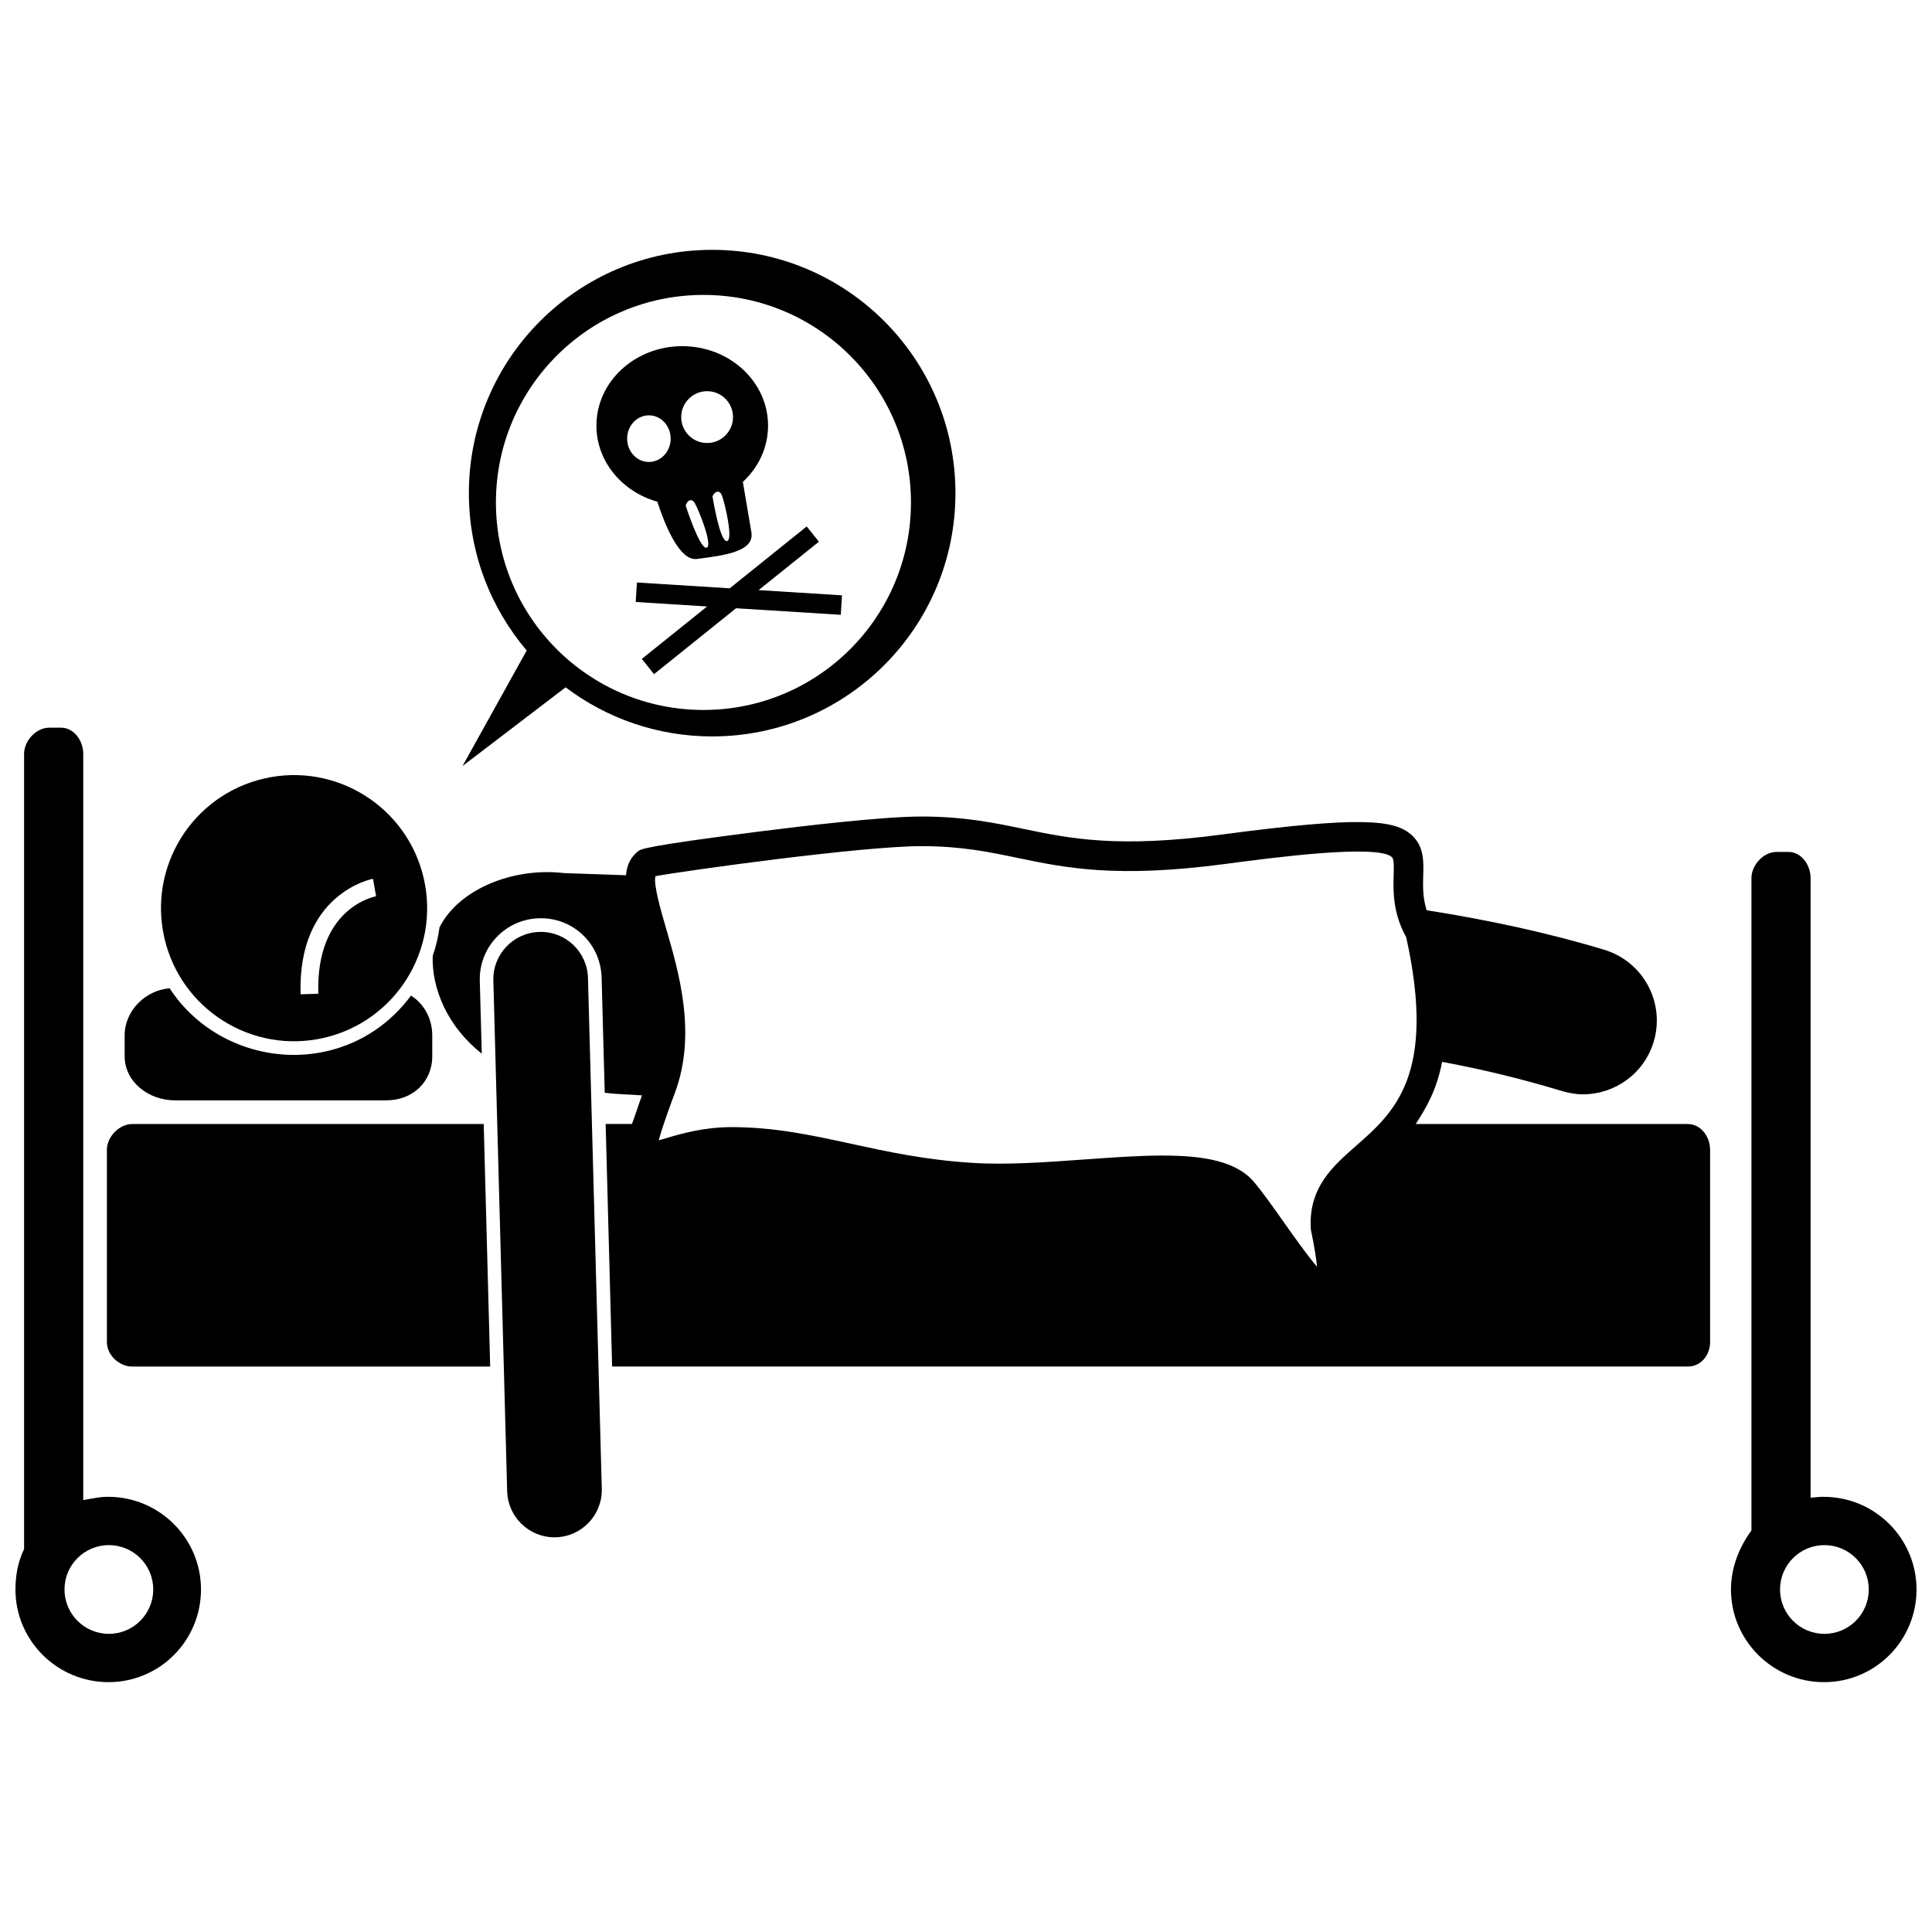
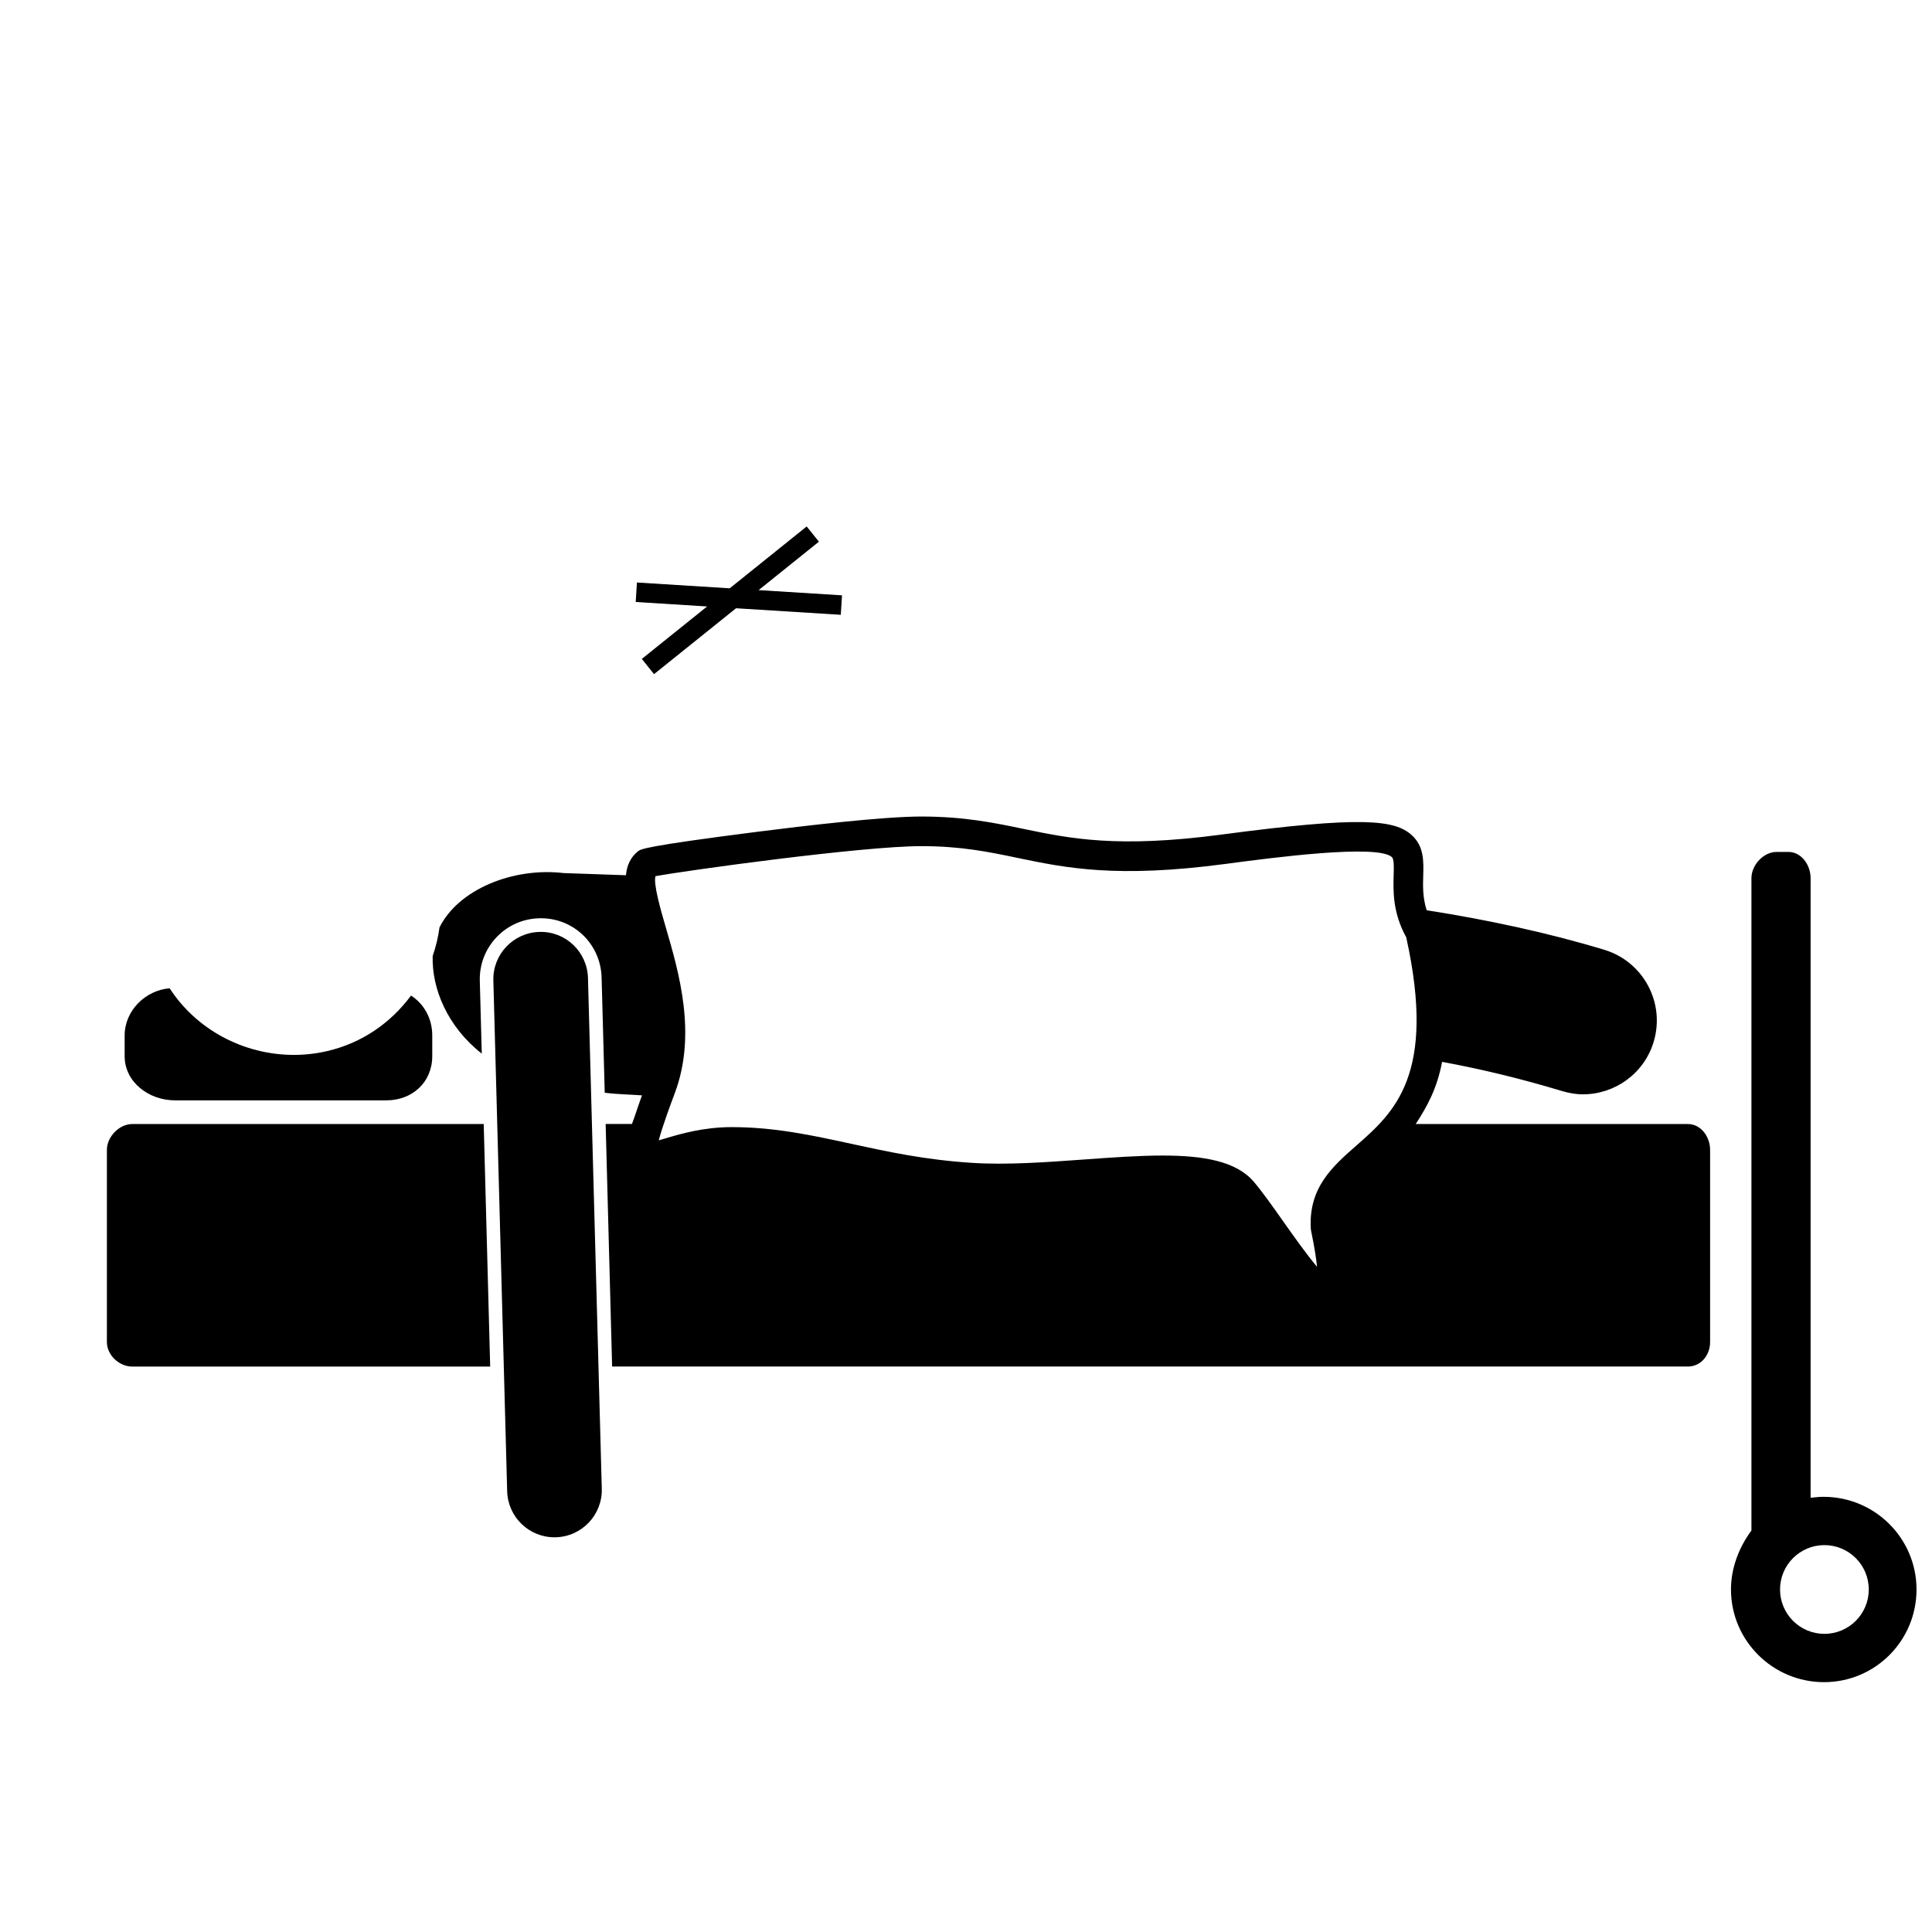
<svg xmlns="http://www.w3.org/2000/svg" width="800px" height="800px" version="1.1" viewBox="144 144 512 512">
  <defs>
    <clipPath id="b">
-       <path d="m148.09 336h49.906v254h-49.906z" />
+       <path d="m148.09 336h49.906h-49.906z" />
    </clipPath>
    <clipPath id="a">
      <path d="m602 369h49.902v221h-49.902z" />
    </clipPath>
  </defs>
  <path d="m591.3 441.88h-72.121c3.055-4.703 5.637-9.352 6.992-16.477 10.883 2.008 21.52 4.633 31.621 7.691 1.891 0.57 3.805 0.914 5.688 0.914 8.41 0 16.184-5.422 18.75-13.887 3.137-10.359-2.719-21.281-13.078-24.418-15.035-4.551-30.965-7.953-47.07-10.48-1.074-3.348-0.996-6.387-0.914-9.156 0.113-3.836 0.23-7.801-3.062-10.766-4.473-4.035-13.141-5.082-50.301-0.141-27.688 3.68-40.344 1.047-52.59-1.5-7.738-1.609-15.734-3.273-27.062-3.273-10.219 0-31.453 2.516-43.207 4.012-30.227 3.856-31.16 4.617-31.922 5.238-1.988 1.633-2.91 3.766-3.137 6.312-5.867-0.188-11.434-0.422-16.477-0.574-13.504-1.59-27.941 4.356-32.938 14.402-0.348 2.598-0.961 5.137-1.809 7.582-0.254 8.668 3.914 18.707 13.012 25.867l-0.523-19.293c-0.117-4.312 1.453-8.41 4.418-11.543 2.969-3.129 6.977-4.918 11.285-5.035 0.156-0.008 0.324-0.008 0.496-0.008 8.781 0 15.844 6.902 16.082 15.715l0.828 30.535c3.391 0.41 6.668 0.449 9.871 0.684-1.137 3.109-2.027 6.016-2.66 7.586h-6.969l1.715 64.277h285.09c3.465 0 5.887-3.027 5.887-6.488v-50.949c-0.004-3.449-2.426-6.828-5.891-6.828zm-270.83-52.016c-1.293-4.426-3.371-11.555-2.762-13.668 8.262-1.516 54.777-7.961 70.441-7.961 10.52 0 17.781 1.508 25.465 3.109 12.887 2.68 26.215 5.449 55.223 1.598 12-1.598 40.113-5.332 44.02-1.809 0.598 0.539 0.539 2.57 0.477 4.719-0.121 4.223-0.293 9.961 3.332 16.539 8.07 36.508-3.25 46.445-13.242 55.215-6.231 5.465-12.668 11.113-12.051 21.977l0.078 0.578c0.922 4.426 1.375 7.469 1.578 9.547-2.754-3.242-6.394-8.398-8.891-11.934-2.906-4.117-5.652-8.008-7.91-10.641-4.637-5.41-13.289-6.902-24.113-6.902-6.32 0-13.387 0.508-20.82 1.047-10.074 0.727-20.488 1.48-29.535 0.898l-0.293-0.016c-12.34-0.793-22.305-2.957-31.941-5.055-10.426-2.266-20.277-4.406-31.621-4.406-7.562 0-13.688 1.828-17.742 3.039-0.508 0.152-1.062 0.316-1.59 0.469 0.934-3.625 3.258-9.84 4.277-12.57 5.836-15.621 1.086-31.891-2.379-43.773z" />
  <path d="m179.06 441.88c-3.465 0-6.731 3.375-6.731 6.84v50.949c0 3.465 3.266 6.488 6.731 6.488h94.844l-1.715-64.277z" />
  <g clip-path="url(#b)">
    <path d="m172.66 540.67c-2.219 0-3.461 0.32-6.598 0.875v-197.76c0-3.465-2.422-6.945-5.887-6.945h-3.137c-3.465 0-6.656 3.484-6.656 6.945v210.74c-1.566 3.238-2.289 6.859-2.289 10.703 0 13.562 11.094 24.559 24.66 24.559s24.512-10.996 24.512-24.559c0.004-13.562-11.039-24.559-24.605-24.559zm0.191 36.316c-6.492 0-11.758-5.262-11.758-11.758 0-6.496 5.266-11.758 11.758-11.758 6.492 0 11.758 5.262 11.758 11.758 0 6.496-5.266 11.758-11.758 11.758z" />
  </g>
  <g clip-path="url(#a)">
    <path d="m627.29 540.67c-1.113 0-1.895 0.098-3.461 0.242v-164.2c0-3.465-2.422-6.945-5.887-6.945h-3.137c-3.465 0-6.656 3.484-6.656 6.945v172.89c-3.137 4.246-5.422 9.691-5.422 15.629 0 13.562 11.094 24.559 24.66 24.559s24.512-10.996 24.512-24.559c0-13.559-11.043-24.555-24.609-24.555zm0.195 36.316c-6.492 0-11.758-5.262-11.758-11.758 0-6.496 5.266-11.758 11.758-11.758 6.492 0 11.758 5.262 11.758 11.758 0 6.496-5.266 11.758-11.758 11.758z" />
  </g>
  <path d="m299.82 403.17c-0.188-6.926-5.941-12.418-12.875-12.199-6.926 0.188-12.387 5.953-12.199 12.875l3.66 135.35c0.184 6.809 5.762 12.203 12.531 12.203 0.113 0 0.23 0 0.344-0.004 6.926-0.188 12.387-5.953 12.199-12.875z" />
  <path d="m230.65 422.56c-2.875 0.664-5.82 1-8.746 1-13.52 0-25.961-6.852-32.945-17.652-6.434 0.516-11.926 5.93-11.926 12.488v5.488c0 6.898 6.418 11.719 13.316 11.719h56.047c6.898 0 12.156-4.824 12.156-11.719v-5.488c0-4.426-2.137-8.328-5.625-10.559-5.32 7.176-12.914 12.57-22.277 14.723z" />
-   <path d="m214.02 350.31c-18.98 4.371-30.824 23.297-26.453 42.277 4.367 18.98 23.293 30.824 42.273 26.457 18.98-4.371 30.824-23.297 26.457-42.277-4.371-18.977-23.301-30.824-42.277-26.457zm9.641 57.188c-0.84-26.812 18.992-30.574 19.191-30.609l0.402 2.316 0.414 2.316c-0.652 0.121-16.016 3.219-15.309 25.832z" />
-   <path d="m332.73 339.16c35.609 0 64.473-28.867 64.473-64.473 0.004-35.609-28.863-64.477-64.473-64.477-35.605 0-64.473 28.867-64.473 64.473 0 15.91 5.773 30.461 15.324 41.707l-17.004 30.609 27.32-20.852c10.805 8.164 24.25 13.012 38.832 13.012zm-57.305-62.008c0-30.375 24.621-54.996 54.996-54.996s54.996 24.621 54.996 54.996-24.621 54.996-54.996 54.996c-30.371 0-54.996-24.625-54.996-54.996z" />
-   <path d="m318.2 276.95c2.074 6.375 5.93 15.789 10.496 15.18 6.867-0.914 15.34-1.832 14.426-7.098-0.531-3.043-1.516-8.91-2.258-13.324 4.125-3.812 6.68-9.086 6.68-14.91 0-11.633-10.184-21.062-22.742-21.062-12.559 0-22.742 9.43-22.742 21.062 0.004 9.5 6.805 17.531 16.141 20.152zm13.02 12.203c-1.832 0.305-5.496-11.141-5.496-11.141 0.152-0.914 1.375-2.441 2.441-0.609 1.066 1.828 4.883 11.441 3.055 11.75zm5.363-1.758c-1.855 0.027-3.769-11.836-3.769-11.836 0.285-0.883 1.719-2.207 2.504-0.238 0.781 1.969 3.125 12.043 1.266 12.074zm-5.191-39.727c3.789 0 6.863 3.074 6.863 6.867s-3.074 6.867-6.863 6.867c-3.793 0-6.867-3.074-6.867-6.867s3.07-6.867 6.867-6.867zm-15.426 6.398c3.188 0 5.766 2.766 5.766 6.18 0 3.414-2.582 6.18-5.766 6.18-3.188 0-5.769-2.766-5.769-6.18 0-3.414 2.582-6.18 5.769-6.18z" />
  <path d="m312.79 298.37-0.32 5.164 18.926 1.184-17.309 13.902 3.238 4.035 21.734-17.461 27.758 1.734 0.32-5.16-22.094-1.383 15.977-12.832-3.242-4.035-20.398 16.391z" />
</svg>